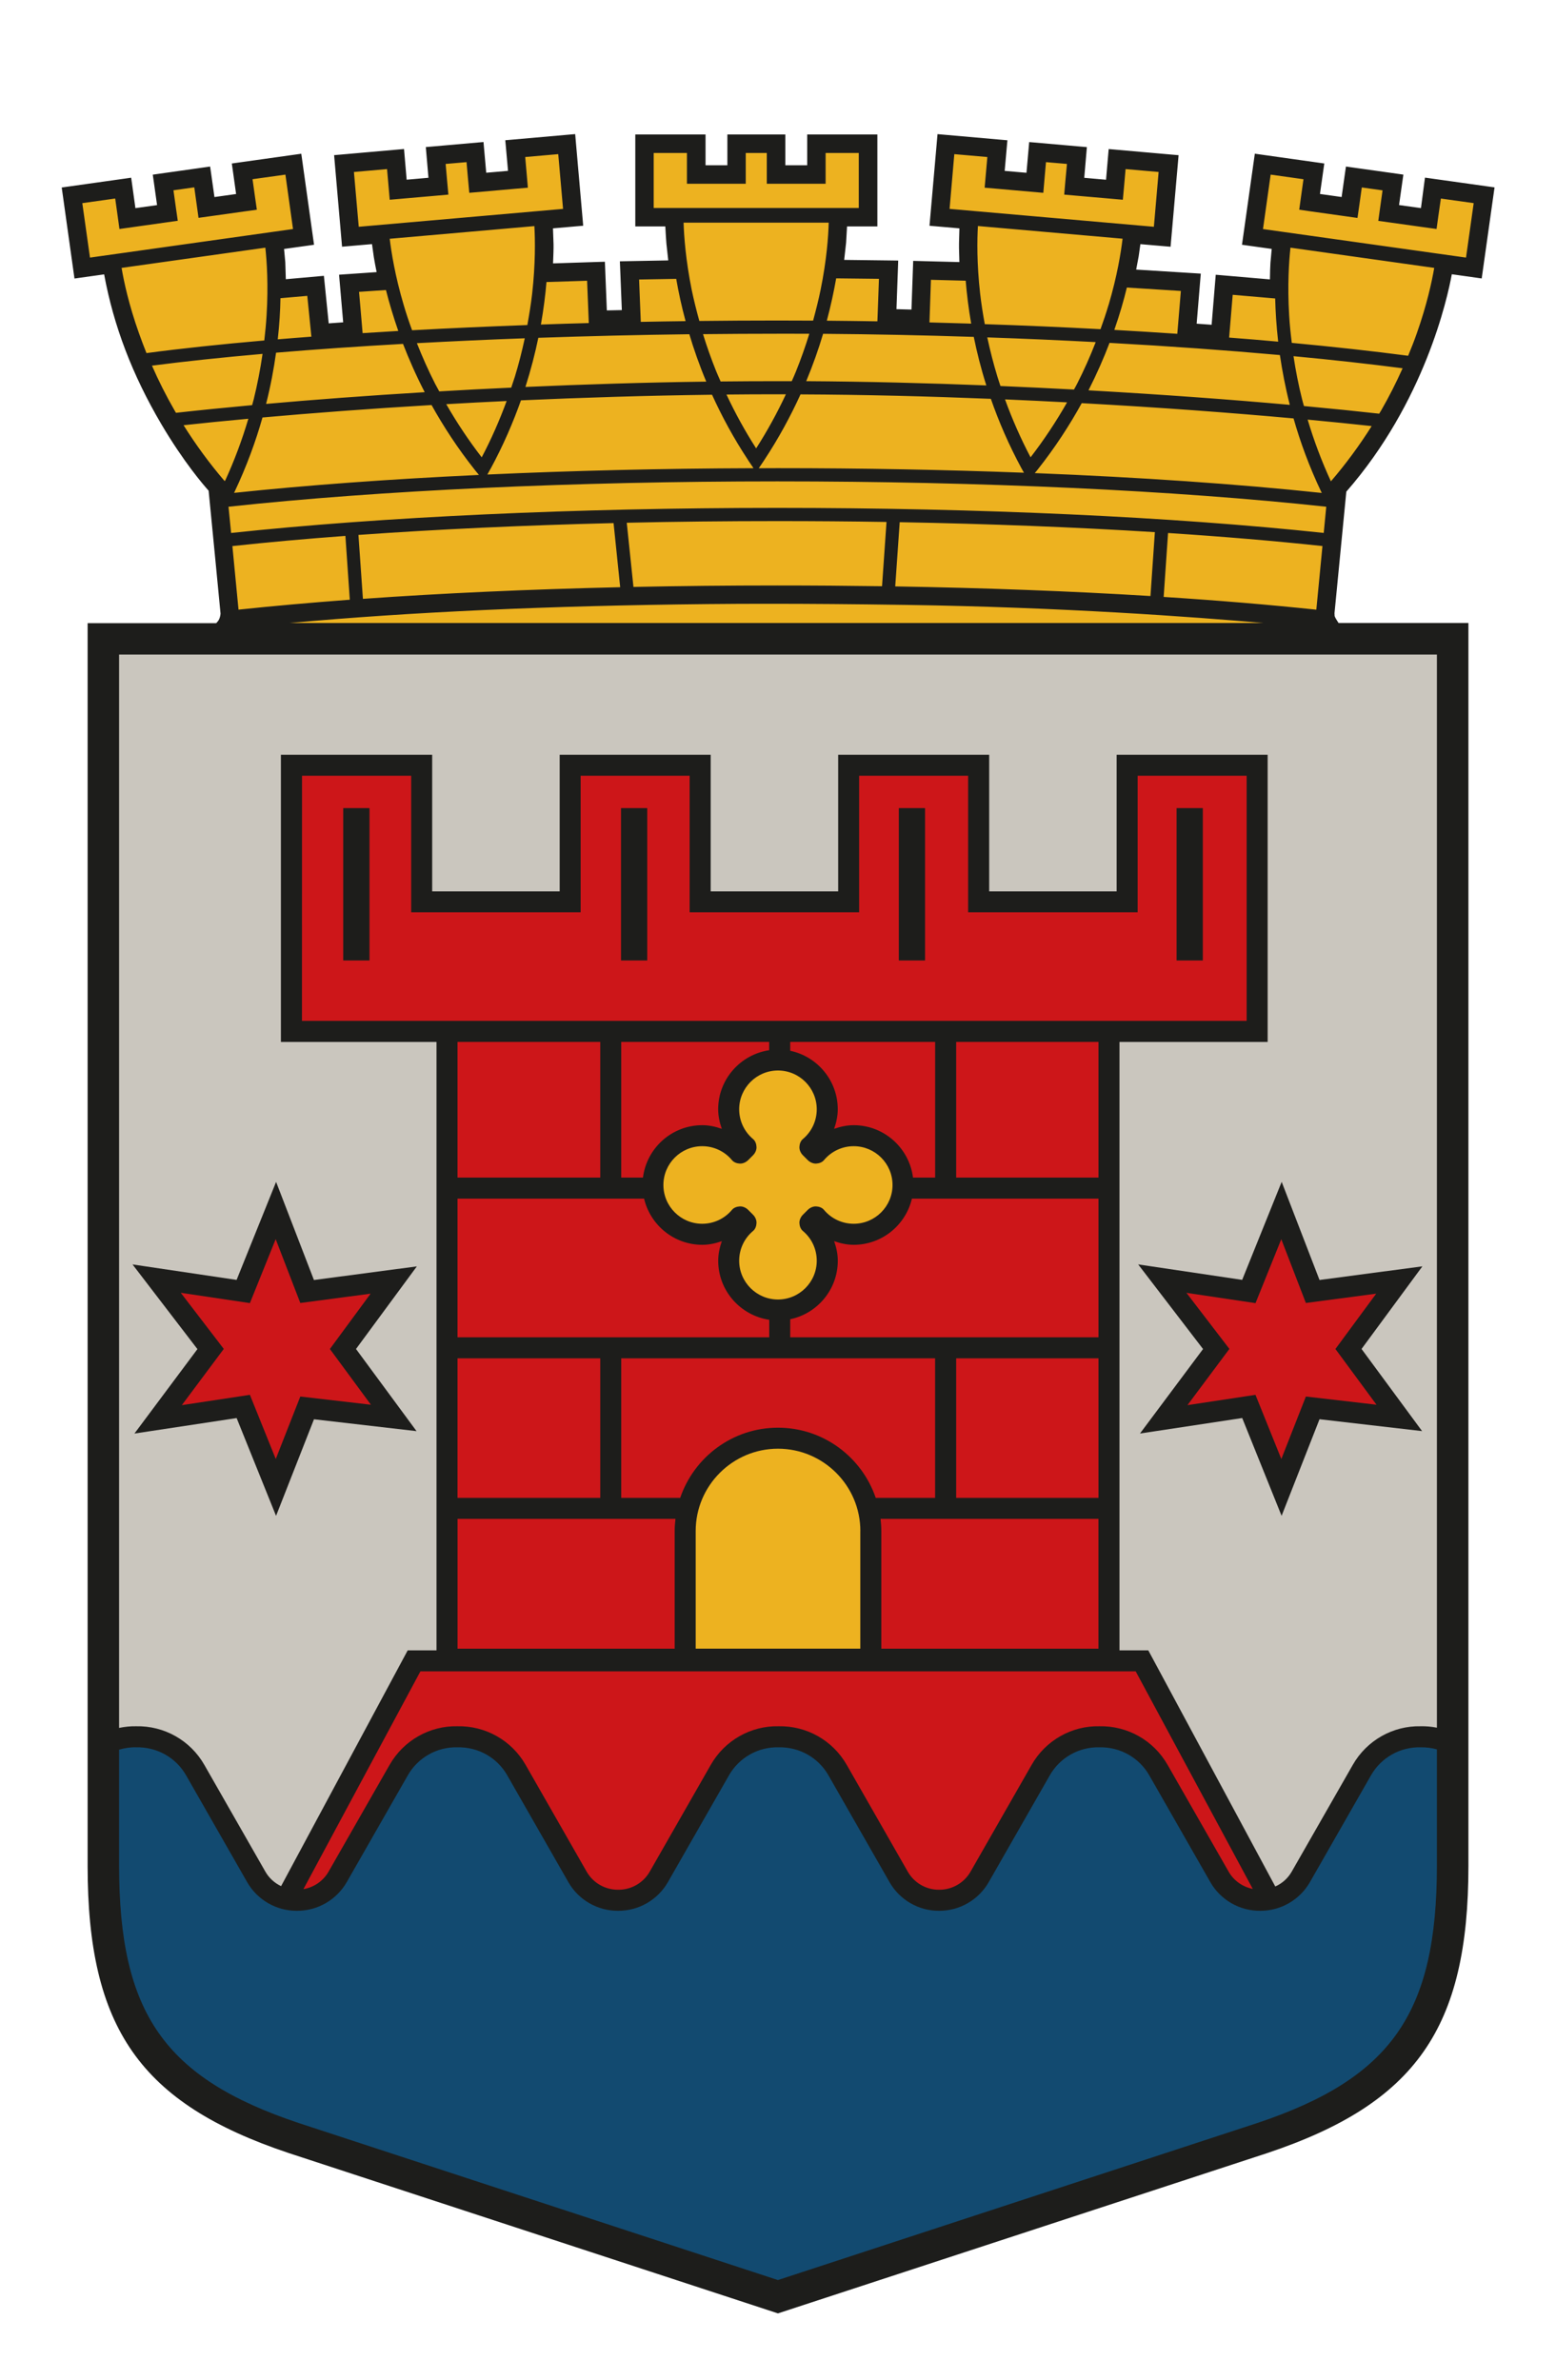
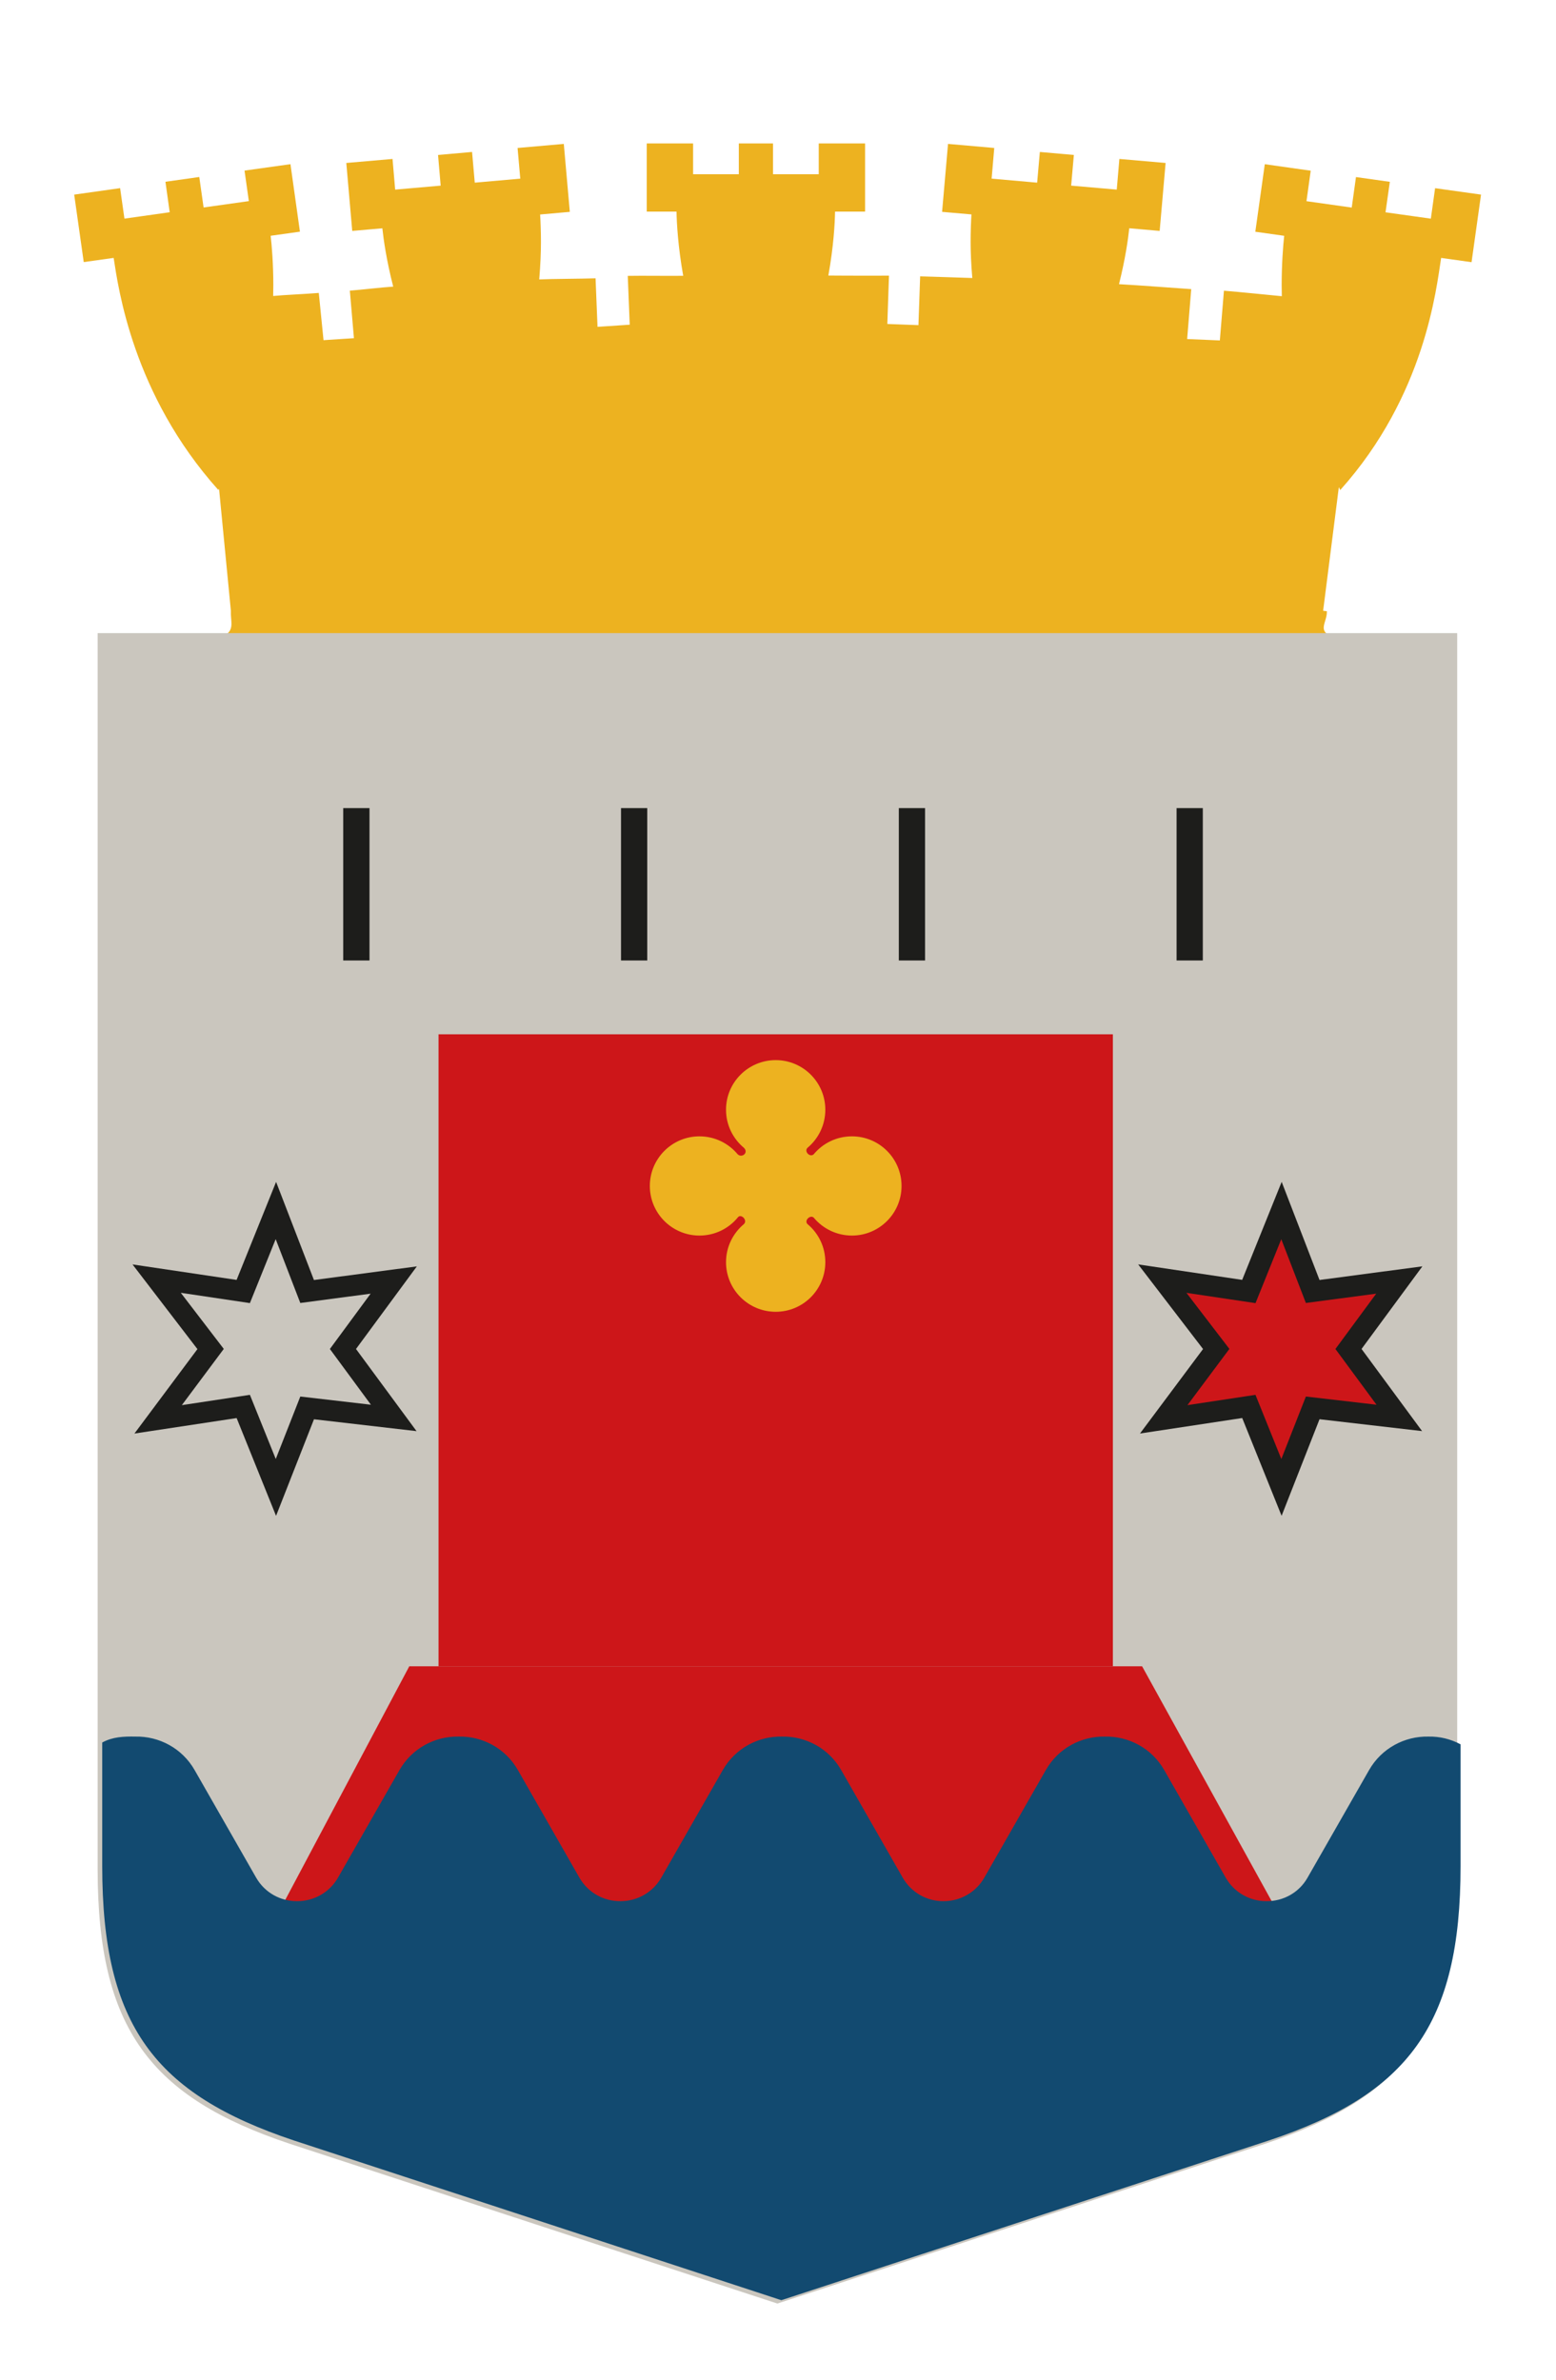
<svg xmlns="http://www.w3.org/2000/svg" id="Lager_1" data-name="Lager 1" viewBox="0 0 414 633.33">
  <defs>
    <style>
      .cls-1, .cls-2 {
        fill: #cd1619;
      }

      .cls-3 {
        fill: #cac6be;
      }

      .cls-2, .cls-4 {
        isolation: isolate;
      }

      .cls-4, .cls-5 {
        fill: #edb220;
      }

      .cls-6 {
        fill: #124a70;
      }

      .cls-7 {
        fill: #1d1d1b;
      }
    </style>
  </defs>
  <path class="cls-5" d="m394.05,51.78c-2.41-.33-9.81-1.37-12.22-1.71-.3,2.13-1.13,8.11-1.13,8.11l-12.06-1.69s.85-5.97,1.15-8.11c-2.15-.31-6.84-.96-9.01-1.27-.3,2.15-1.13,8.12-1.13,8.12l-12.04-1.7s.83-5.97,1.13-8.11c-2.41-.33-9.81-1.38-12.22-1.73-.37,2.68-2.15,15.3-2.52,17.97.69.09,3.56.5,7.68,1.08-.3,2.64-.67,7.73-.67,13.09,0,.95.02,1.95.04,2.98-4.25-.4-10.89-1.1-15.4-1.46-.22,2.64-1.09,13.23-1.09,13.23l-8.7-.37s.87-10.61,1.09-13.28c-5.36-.37-13.66-1.01-19.22-1.32,1.69-6.74,2.43-12.01,2.73-14.88,4.34.38,7.38.64,8.09.71.22-2.69,1.34-15.39,1.58-18.08-2.43-.2-9.87-.86-12.3-1.07-.19,2.16-.7,8.16-.7,8.16l-12.13-1.06s.54-6.01.72-8.16c-2.17-.19-6.88-.6-9.05-.8-.2,2.16-.72,8.17-.72,8.17l-12.11-1.07s.52-6,.7-8.16c-2.41-.2-9.87-.86-12.3-1.08-.22,2.69-1.34,15.39-1.58,18.08.69.06,3.62.32,7.81.68-.11,1.66-.22,4.53-.22,7.29s.13,5.94.45,9.63c-3.67-.11-10.15-.35-13.88-.44-.09,2.6-.45,12.98-.45,12.98l-8.28-.31s.35-10.19.44-12.86c-1.47,0-10.17.03-16.13-.03,1.41-7.86,1.73-13.93,1.78-17.01h7.99v-18.14h-12.33v8.2h-12.17v-8.2h-9.09v8.2h-12.17v-8.2h-12.33v18.14h7.92c.06,3.13.39,9.22,1.78,17.08-3.97.06-10.84-.06-14.75.02.11,2.67.52,12.99.52,12.99l-8.57.57s-.41-10.29-.52-12.91c-4.27.13-10.82.13-14.99.29.33-3.84.46-7.23.46-10s-.11-5.62-.22-7.27c4.25-.37,7.2-.63,7.9-.7-.24-2.69-1.35-15.39-1.6-18.08-2.41.21-9.87.87-12.3,1.08.2,2.16.72,8.16.72,8.16l-12.11,1.07s-.52-6.01-.72-8.17c-2.17.2-6.88.61-9.05.8.19,2.15.7,8.16.7,8.16l-12.11,1.06s-.52-6-.7-8.16c-2.43.21-9.89.87-12.3,1.07.24,2.69,1.34,15.39,1.58,18.08.7-.07,3.71-.32,8.01-.7.32,2.99,1.09,8.5,2.89,15.52-3.12.19-8.5.85-11.54,1.07.22,2.63,1.09,12.65,1.09,12.65l-8.09.53s-1-10-1.26-12.57c-3.04.26-9.23.53-12.14.81.02-1.02.04-2,.04-2.93,0-5.63-.41-10.61-.71-13.09,4.19-.58,7.1-.99,7.79-1.09-.37-2.67-2.15-15.28-2.52-17.96-2.39.33-9.81,1.37-12.22,1.71.32,2.15,1.15,8.12,1.15,8.12l-12.04,1.69s-.85-5.97-1.15-8.11c-2.15.31-6.84.96-9,1.27.3,2.14,1.13,8.11,1.13,8.11l-12.04,1.7s-.83-5.96-1.15-8.11c-2.39.33-9.81,1.37-12.22,1.72.39,2.67,2.15,15.28,2.54,17.95.69-.09,3.67-.52,7.96-1.11,1.22,7.88,5.04,36.3,27.87,61.76.06-.12.11-.24.17-.36l3.15,32.49v.12c-.11,2.39.82,4.42-.92,5.93,40.04,4.35,91.32,3.12,146.05,3.12s106.05,1.22,146.35-3.15c-1.72-1.47.23-3.5.12-5.9l-.99-.12,4.18-32.9c.13.26.24.52.37.78,22.61-25.23,25.55-53.57,26.85-61.77,4.34.61,7.38,1.04,8.09,1.14.37-2.67,2.15-15.3,2.52-17.97Z" />
  <path class="cls-3" d="m387.71,168.46v328.85c0,42.43-14.09,60.68-51,73.05l-129.88,42.55-129.85-42.55c-36.93-12.36-51-30.62-51-73.05V168.46h361.74Z" />
  <polygon class="cls-2" points="108.9 443.35 66.42 523.36 348.01 523.36 303.87 443.35 108.9 443.35" />
-   <path class="cls-1" d="m299.83,202.4v36.59h-37.64v-36.59h-36.94v36.59h-37.66v-36.59h-36.92v36.59h-37.66v-36.59h-36.94v34.83s-.06,35.36-.07,38.58h260.77v-73.41h-36.94Z" />
  <path class="cls-1" d="m116.68,275.2v168.15h179.42v-168.15H116.68Z" />
  <path class="cls-6" d="m380.03,462.06h0c-6.27-.13-12.44,3.08-15.77,8.92l-16.36,28.61c-2.29,4.04-6.52,6.28-10.85,6.26h-.06c-4.34.03-8.56-2.22-10.87-6.26l-16.35-28.61c-3.33-5.84-9.49-9.05-15.77-8.92h0c-6.27-.13-12.44,3.08-15.75,8.92l-16.36,28.61c-2.31,4.04-6.53,6.28-10.87,6.26-4.34.03-8.53-2.22-10.84-6.26l-16.36-28.61c-3.33-5.84-9.48-9.05-15.75-8.92h0c-6.29-.13-12.44,3.08-15.77,8.92l-16.36,28.61c-2.31,4.04-6.54,6.28-10.87,6.26h-.04c-4.34.03-8.56-2.22-10.87-6.26l-16.36-28.61c-3.31-5.84-9.48-9.05-15.75-8.92h0c-6.27-.13-12.44,3.08-15.77,8.92l-16.35,28.61c-2.31,4.04-6.53,6.28-10.87,6.26h-.04c-4.34.03-8.56-2.22-10.87-6.26l-16.36-28.61c-3.33-5.84-9.49-9.05-15.77-8.92h0c-3.13-.06-6.09.07-8.82,1.58v32.89c0,42.39,14.06,60.63,50.96,72.98l129.73,42.51,129.76-42.51c36.88-12.35,50.96-30.59,50.96-72.98v-32.41c-2.66-1.41-5.51-2.12-8.54-2.06Z" />
  <path class="cls-4" d="m226.67,302.35c-4.08,0-7.73,1.84-10.15,4.75-.97.98-2.66-.71-1.68-1.69,2.9-2.42,4.75-6.06,4.75-10.14,0-7.3-5.92-13.2-13.2-13.2s-13.22,5.9-13.22,13.2c0,4.08,1.86,7.72,4.77,10.14,1.32,1.33-.58,2.81-1.69,1.69-2.42-2.9-6.07-4.75-10.15-4.75-7.28,0-13.2,5.91-13.2,13.2s5.92,13.2,13.2,13.2c4.08,0,7.73-1.84,10.15-4.75.8-1.27,2.77.61,1.69,1.69-2.9,2.42-4.77,6.06-4.77,10.14,0,7.29,5.92,13.2,13.22,13.2s13.2-5.91,13.2-13.2c0-4.08-1.84-7.72-4.75-10.14-.95-.96.78-2.59,1.68-1.69,2.42,2.9,6.07,4.75,10.15,4.75,7.28,0,13.2-5.9,13.2-13.2s-5.92-13.2-13.2-13.2Z" />
-   <polygon class="cls-2" points="72.68 322.73 63.93 344.42 40.73 340.95 55.18 359.81 41.12 378.66 63.93 375.21 72.68 396.9 81.04 375.59 104.23 378.28 90.62 359.81 104.23 341.34 81.04 344.42 72.68 322.73 72.68 322.73" />
  <polygon class="cls-2" points="340.89 322.11 332.16 343.8 308.96 340.34 323.41 359.2 309.35 378.05 332.16 374.59 340.89 396.28 349.27 374.98 372.47 377.67 358.86 359.2 372.47 340.73 349.27 343.8 340.89 322.11 340.89 322.11" />
-   <path class="cls-4" d="m231.7,441.89v-34.76c0-13.73-11.13-24.85-24.85-24.85s-24.87,11.12-24.87,24.85v34.76h49.73Z" />
  <g>
    <rect class="cls-7" x="313.05" y="215.02" width="6.98" height="40.54" />
    <rect class="cls-7" x="239.15" y="215.02" width="6.98" height="40.54" />
    <path class="cls-7" d="m302.82,336.41s15.14,19.76,17.27,22.53c-2.09,2.8-16.78,22.48-16.78,22.48,0,0,23.63-3.58,27.2-4.12,1.35,3.36,10.48,26.02,10.48,26.02,0,0,8.81-22.42,10.09-25.7,3.52.41,27.29,3.16,27.29,3.16,0,0-14.09-19.11-16.11-21.86,2.02-2.74,16.19-21.98,16.19-21.98,0,0-23.79,3.16-27.37,3.63-1.3-3.37-10.07-26.11-10.07-26.11,0,0-9.16,22.73-10.51,26.08-3.58-.53-27.69-4.12-27.69-4.12Zm38.08-6.71c2.45,6.35,6.55,16.99,6.55,16.99,0,0,12-1.59,18.71-2.48-3.96,5.36-10.85,14.72-10.85,14.72,0,0,7,9.49,10.93,14.83-6.67-.77-18.79-2.18-18.79-2.18,0,0-4.07,10.39-6.53,16.63-2.55-6.34-6.88-17.08-6.88-17.08,0,0-11.46,1.74-18.1,2.74,4.08-5.48,11.16-14.96,11.16-14.96,0,0-7.23-9.44-11.43-14.92,6.76,1.01,18.38,2.74,18.38,2.74,0,0,4.3-10.67,6.86-17.02Z" />
    <rect class="cls-7" x="91.32" y="215.02" width="6.99" height="40.54" />
    <path class="cls-7" d="m35.76,381.43s23.63-3.58,27.2-4.12c1.35,3.36,10.49,26.02,10.49,26.02,0,0,8.8-22.42,10.09-25.7,3.52.41,27.29,3.16,27.29,3.16,0,0-14.09-19.11-16.11-21.86,2.02-2.74,16.19-21.98,16.19-21.98,0,0-23.79,3.16-27.38,3.63-1.3-3.37-10.07-26.11-10.07-26.11,0,0-9.16,22.73-10.51,26.08-3.57-.53-27.69-4.12-27.69-4.12,0,0,15.14,19.76,17.27,22.53-2.09,2.8-16.77,22.48-16.77,22.48Zm12.34-37.45c6.76,1.01,18.39,2.74,18.39,2.74,0,0,4.3-10.67,6.86-17.02,2.44,6.35,6.55,16.99,6.55,16.99,0,0,12-1.59,18.71-2.48-3.95,5.36-10.84,14.72-10.84,14.72,0,0,6.99,9.49,10.92,14.83-6.67-.77-18.79-2.18-18.79-2.18,0,0-4.08,10.39-6.53,16.62-2.55-6.34-6.88-17.07-6.88-17.07,0,0-11.46,1.74-18.11,2.74,4.09-5.48,11.16-14.96,11.16-14.96,0,0-7.23-9.44-11.43-14.92Z" />
    <rect class="cls-7" x="165.23" y="215.02" width="6.98" height="40.54" />
-     <path class="cls-7" d="m396.24,49.66l-15.68-2.2-1.42-.2-.19,1.42-.88,6.69-5.83-.81.95-6.7.2-1.4-1.4-.2-12.48-1.75-1.4-.2-.2,1.4-.95,6.71-5.76-.81.95-6.71.2-1.4-1.4-.2-15.68-2.21-1.4-.2-.2,1.4-3.02,21.43-.2,1.4,1.41.2,6.5.91-.34,3.72c-.06.65-.11,2.85-.14,4.39l-12.99-1.12-1.42-.12-.12,1.42-.98,11.89-3.98-.29.98-11.88.12-1.44-1.44-.09-15.75-.98.67-3.58.45-3.19,6.62.57,1.41.12.12-1.41,1.89-21.54.12-1.41-1.41-.12-15.78-1.39-1.41-.12-.12,1.41-.58,6.75-5.8-.51.58-6.76.12-1.41-1.41-.12-12.53-1.1-1.41-.12-.12,1.41-.6,6.76-5.8-.5.6-6.74.13-1.41-1.41-.12-15.78-1.39-1.41-.12-.12,1.41-1.89,21.56-.12,1.41,1.41.12,6.55.57-.11,4c-.01.41-.01.83,0,1.24l.1,3.73-10.89-.28-1.4-.04-.05,1.4-.41,11.56-3.99-.11.41-11.48.05-1.45-1.45-.02-12.92-.16.51-4.59.25-4.31h8.07v-24.47h-18.67v8.19h-5.82v-8.19h-15.42v8.19h-5.81v-8.19h-18.69v24.47h7.99c.08,1.43.2,3.62.29,4.57.09.9.32,3,.49,4.47l-11.42.21-1.45.03.06,1.45.46,11.53-3.99.08-.46-11.55-.06-1.4-1.4.04-12.39.4c.07-1.64.16-4.11.13-5.06l-.15-4.26,6.63-.58,1.41-.12-.12-1.41-1.89-21.56-.12-1.41-1.41.12-15.78,1.39-1.41.12.13,1.41.6,6.74-5.8.5-.6-6.76-.12-1.41-1.41.12-12.53,1.1-1.41.12.12,1.41.58,6.76-5.8.51-.58-6.75-.12-1.41-1.41.12-15.78,1.39-1.41.12.12,1.41,1.87,21.54.12,1.41,1.41-.12,6.56-.57.48,3.43c.11.8.48,2.66.75,4.02l-8.55.59-1.44.1.12,1.44.97,11.23-3.85.28-1.14-11.26-.14-1.39-1.39.12-8.74.78-.14-4.45-.02-.27-.31-3.33,6.58-.92,1.4-.2-.2-1.4-3-21.42-.2-1.4-1.4.2-15.68,2.2-1.4.2.2,1.4.94,6.72-5.76.81-.95-6.72-.2-1.4-1.4.2-12.46,1.76-1.4.2.2,1.4.94,6.7-5.76.81-.93-6.7-.2-1.4-1.4.2-15.68,2.21-1.4.2.2,1.4,3,21.42.2,1.4,1.4-.2,6.49-.91c2.52,13.7,7.5,26.75,15.2,39.83,5.95,10.1,11.24,16.21,12.6,17.73l1.78,18.28,1.39,14.44c-.13,1.32-.63,1.91-.65,1.94l-.5.59H23.31v330.58c0,43.24,13.99,63.25,53.48,76.47.02,0,130.2,42.67,130.2,42.67l130.21-42.66c39.51-13.23,53.5-33.24,53.5-76.47V165.77h-34.55l-.48-.76c-.58-.92-.58-1.12-.58-1.34,0-.15,0-.3-.03-.47l.31-3.17,2.84-29.21c20.8-23.78,26.89-51.39,28.07-57.85l6.55.92,1.4.2.2-1.4,3.02-21.43.2-1.4-1.4-.2Zm-365.59,3.15l.65,4.64.48,3.48,3.47-.49,8.58-1.21,3.47-.49-.5-3.47-.65-4.64,5.54-.78.65,4.64.48,3.47,3.47-.48,8.56-1.2,3.49-.48-.5-3.48-.65-4.64,8.75-1.22,2.02,14.48-54.02,7.6-2.04-14.49,8.75-1.23Zm63.52-7.05l8.81-.77.41,4.67.3,3.49,3.5-.31,8.62-.75,3.49-.31-.32-3.49-.41-4.67,5.56-.48.41,4.67.32,3.49,3.48-.3,8.62-.76,3.49-.3-.3-3.49-.41-4.67,8.79-.77,1.28,14.57-54.36,4.76-1.28-14.58Zm79.76-5.05h8.84v8.19h15.65v-8.19h5.6v8.19h15.65v-8.19h8.82v14.63h-54.56v-14.63Zm79.96.3l8.81.77-.41,4.67-.31,3.49,3.5.3,8.62.76,3.49.3.3-3.49.41-4.67,5.58.48-.43,4.67-.3,3.49,3.49.31,8.62.75,3.49.31.32-3.49.41-4.67,8.79.77-1.26,14.58-54.36-4.76,1.26-14.57Zm74.08,37.43c2.06.18,8.42.72,11.31.97.09,3.45.32,7.3.8,11.5-4.25-.39-8.62-.75-13.05-1.09.26-3.15.8-9.44.95-11.38Zm12.57,16.04c.61,4.15,1.45,8.59,2.63,13.24-15.7-1.41-33.96-2.76-53.56-3.86,2.22-4.38,4.08-8.62,5.6-12.63,15.87.87,31.15,1.97,45.33,3.24Zm-245.16,47.85c21.02-1.5,43.94-2.57,67.87-3.15l1.76,17.06c-24.3.56-47.31,1.59-68.45,3.1l-1.19-17Zm210.72,16.26c-21.12-1.3-43.92-2.16-67.91-2.56l1.19-17.09c23.75.43,46.66,1.33,67.89,2.65l-1.17,17Zm-71.41-2.61c-9.12-.13-18.41-.2-27.85-.2-13.05,0-25.84.13-38.3.39l-1.78-17.08c13.13-.3,26.53-.44,40.08-.44,9.77,0,19.45.07,29.03.23l-1.19,17.1Zm-171.23,6.24l-1.63-16.92c9.44-1.02,19.49-1.93,30.07-2.71l1.17,16.98c-10.34.78-20.24,1.65-29.61,2.64Zm246.15-3.4l1.17-17c14.63.95,28.42,2.11,41.08,3.47l-1.63,16.93c-12.62-1.33-26.21-2.47-40.62-3.39Zm42.6-17.02c-40.19-4.3-91.71-6.66-145.37-6.66s-105.14,2.37-145.35,6.67l-.69-6.98c40.23-4.36,91.99-6.75,146.04-6.75s105.8,2.39,146.03,6.75l-.67,6.97Zm-212.59-51.78c-.74,3.45-1.61,6.88-2.65,10.26-.3.95-.63,1.9-.95,2.86-6.53.3-12.92.63-19.15,1-.37-.68-.74-1.33-1.09-2.01-1.8-3.53-3.41-7.15-4.86-10.82,9.29-.5,18.89-.95,28.7-1.3Zm-29.98-2.15c-.82-2.23-1.58-4.49-2.24-6.75-2.3-7.76-3.28-14.02-3.71-17.59l38.49-3.37c.2,3.61.31,9.94-.59,17.97-.32,2.79-.78,5.58-1.28,8.36-10.49.38-20.76.84-30.66,1.38Zm72.23-28.63h38.62c-.09,3.6-.54,9.92-2.15,17.84-.56,2.75-1.26,5.5-2,8.23-3.17-.02-6.34-.03-9.49-.03-6.93,0-13.87.04-20.78.12-.76-2.76-1.46-5.53-2.04-8.32-1.59-7.93-2.04-14.25-2.15-17.84Zm.54,26.21c-3.99.05-7.95.11-11.92.19-.11-3.04-.37-9.29-.45-11.27,2-.04,7.38-.13,9.88-.17.59,3.41,1.39,7.19,2.49,11.25Zm24.43,3.34c2.82,0,5.65,0,8.49.02-1.04,3.36-2.21,6.68-3.52,9.94-.35.9-.76,1.78-1.15,2.67h-3.82c-5.04,0-10.09.03-15.11.08-.39-.92-.82-1.83-1.19-2.75-1.3-3.23-2.47-6.53-3.49-9.84,6.58-.07,13.18-.11,19.78-.11Zm88.12-7.69c-.65,2.18-1.37,4.34-2.15,6.49-10.09-.55-20.39-.99-30.79-1.34-.5-2.71-.93-5.41-1.24-8.14-.91-8.03-.8-14.37-.59-17.97l38.49,3.37c-.43,3.59-1.41,9.84-3.71,17.59Zm4.86-4.59c3.89.24,12.18.76,14.37.91-.17,1.97-.69,8.23-.95,11.4-5.49-.37-11.09-.72-16.76-1.04,1.43-4.09,2.52-7.88,3.34-11.27Zm-8.29,14.52c-1.46,3.76-3.11,7.47-4.95,11.09-.26.52-.56,1.02-.83,1.53-6.4-.34-12.92-.66-19.56-.94-.26-.82-.56-1.63-.8-2.45-1.06-3.46-1.95-6.96-2.71-10.49,9.73.33,19.39.76,28.85,1.26Zm-7.62,16.03c-2.89,5.09-6.14,9.98-9.71,14.62-2.61-4.97-4.88-10.12-6.8-15.41,5.6.24,11.1.5,16.52.79Zm-20.28-.95c2.08,5.98,4.75,12.21,8.18,18.55.04.07.07.15.13.22.15.3.33.59.5.9-21.04-.8-43.1-1.21-65.59-1.21-1.67,0-3.32,0-4.97.02.43-.63.87-1.26,1.28-1.89.06-.07.09-.13.13-.2,3.93-5.95,7.1-11.86,9.7-17.56,17,.07,34.09.51,50.65,1.18Zm-62.44,13.2c-2.95-4.59-5.58-9.39-7.9-14.33,4.5-.05,9.03-.07,13.55-.07h2.26c-2.32,4.97-4.97,9.79-7.92,14.4Zm-2.11,3.18c.04.07.09.14.13.2.43.63.85,1.26,1.28,1.89-24.43.08-48.31.65-70.82,1.68.26-.45.52-.92.76-1.38.06-.07.09-.14.13-.21,3.36-6.2,5.97-12.3,8.05-18.15,16.33-.73,33.46-1.27,50.84-1.49,2.58,5.67,5.73,11.55,9.64,17.46Zm-70.91-.8c-3.47-4.5-6.62-9.23-9.44-14.15,5.25-.31,10.6-.58,16.07-.84-1.89,5.14-4.08,10.15-6.64,15Zm-1.82,3.35c.06.07.09.12.15.2.3.37.61.75.93,1.13-23.66,1.1-45.7,2.72-65.15,4.77.02-.06.06-.13.09-.19,3.24-6.84,5.67-13.51,7.47-19.87,13.24-1.18,28.48-2.33,44.98-3.31,3.15,5.65,6.93,11.49,11.53,17.28Zm148.96.84c.19-.21.37-.44.56-.66.06-.07.09-.13.15-.19,4.73-5.97,8.6-11.96,11.79-17.76,20.71,1.13,39.97,2.57,56.36,4.06,1.78,6.27,4.19,12.87,7.4,19.61.04.07.07.15.11.22-22.49-2.39-48.44-4.17-76.36-5.28Zm-27.62-51.43c1.87.06,6.69.18,9.25.24.28,3.45.74,7.29,1.46,11.42-3.69-.11-7.4-.22-11.1-.32.09-3.02.33-9.38.39-11.35Zm11.4,15.19c.83,4.09,1.91,8.41,3.34,12.91-15.68-.62-31.83-1.03-47.92-1.13,1.82-4.38,3.3-8.59,4.49-12.6,13.33.1,26.77.38,40.1.82Zm-25.64-4.14c-4.49-.07-8.97-.13-13.46-.17,1.09-4.06,1.89-7.86,2.49-11.27,2.87.04,9.27.11,11.38.13-.07,2.02-.3,8.36-.41,11.31Zm-50.04,3.43c1.19,4,2.67,8.23,4.5,12.61-16.43.22-32.61.73-48.11,1.42,1.45-4.57,2.58-8.95,3.43-13.08,13.13-.45,26.6-.78,40.17-.95Zm-39.49-2.58c.72-4.1,1.19-7.88,1.48-11.31,2.63-.08,8.94-.28,10.81-.34.07,1.96.33,8.24.45,11.26-4.27.11-8.53.24-12.74.39Zm-41.23-9.18c.83,3.29,1.91,6.95,3.28,10.89-3.21.18-6.36.38-9.49.58-.24-2.97-.78-9.02-.95-10.99,1.69-.11,5.15-.35,7.16-.48Zm4.54,14.33c1.58,4.08,3.47,8.4,5.77,12.85-15.39.93-29.66,2-42.2,3.12,1.21-4.78,2.06-9.36,2.65-13.63,10.57-.89,21.91-1.67,33.78-2.34Zm-36.91-.91c-11.49,1-22.04,2.12-31.35,3.36-.7-1.76-1.37-3.52-2-5.3-2.71-7.62-4.02-13.81-4.62-17.37l38.25-5.38c.39,3.58.83,9.9.33,17.97-.13,2.23-.35,4.48-.61,6.72Zm3.58-.3c.45-3.99.67-7.66.72-10.95,1.93-.17,5.47-.47,7.14-.62.19,1.9.8,7.88,1.09,10.86-3.04.23-6.03.46-8.95.71Zm.76-14.46s0-.01,0-.02v.02s0,0,0,0Zm-4.8,18.32c-.59,4.06-1.37,8.1-2.35,12.08-.13.53-.3,1.05-.43,1.57-7.47.69-14.26,1.37-20.25,2.04-.13-.21-.28-.43-.39-.65-2.22-3.85-4.23-7.84-6.01-11.9,8.79-1.14,18.69-2.19,29.42-3.13Zm-3.78,17.26c-1.67,5.64-3.73,11.17-6.19,16.52l-.17.02c-3.99-4.65-7.62-9.62-10.88-14.81,5.21-.57,10.97-1.15,17.24-1.72Zm122.22,49.32c5.5-.06,10.93-.08,16.3-.08,10.79,0,22.03.09,36.43.3,41.67.61,76.61,3.19,95.13,4.82H76.97c32.34-2.94,68.93-4.61,111.3-5.04Zm159.62-49.08c6.14.57,11.85,1.16,17.04,1.72-3.26,5.15-6.88,10.09-10.85,14.7-2.45-5.32-4.52-10.81-6.19-16.43Zm-.98-3.61c-.17-.6-.35-1.21-.5-1.82-.95-3.77-1.7-7.6-2.28-11.45,10.38.98,20.12,2.06,29.03,3.22-1.71,3.81-3.6,7.56-5.69,11.19-.17.31-.37.59-.54.89-5.99-.67-12.7-1.35-20.02-2.03Zm-3.24-16.82c-.3-2.45-.56-4.89-.7-7.36-.48-8.06-.04-14.39.35-17.96l38.25,5.38c-.61,3.55-1.93,9.75-4.62,17.37-.7,2.02-1.5,4.02-2.32,6.01-9.47-1.24-19.86-2.39-30.96-3.43Zm-7.66-30.27l2.04-14.49,8.73,1.23-.65,4.64-.48,3.47,3.47.5,8.56,1.2,3.47.49.5-3.47.65-4.64,5.52.77-.65,4.65-.48,3.47,3.47.48,8.56,1.2,3.47.48.48-3.47.67-4.63,8.73,1.22-2.04,14.49-54.02-7.59Zm47.37,18.53c-.01.05-.02.1-.04.15.01-.05.03-.1.04-.15ZM63.24,44.68v.05s0-.05,0-.05h0Zm319.07,451.67c0,39.27-12.06,56.56-47.76,68.52,0,0-114.23,37.42-127.57,41.79-2.56-.84-127.56-41.8-127.56-41.8-35.68-11.95-47.73-29.24-47.73-68.51v-30.81c1.46-.43,2.99-.67,4.53-.63,5.55-.12,10.6,2.74,13.29,7.45l16.25,28.42c2.71,4.74,7.78,7.67,13.25,7.63,5.46.03,10.53-2.9,13.25-7.63l16.25-28.42c2.69-4.71,7.74-7.57,13.17-7.45,5.55-.12,10.6,2.74,13.28,7.45l16.26,28.42c2.7,4.74,7.78,7.67,13.24,7.63,5.47.03,10.54-2.9,13.25-7.63l16.25-28.42c2.69-4.71,7.74-7.57,13.17-7.45,5.55-.12,10.6,2.74,13.29,7.45l16.25,28.42c2.71,4.74,7.76,7.67,13.2,7.63,5.42.03,10.5-2.9,13.2-7.63l16.25-28.42c2.69-4.71,7.74-7.57,13.16-7.45,5.56-.12,10.6,2.74,13.3,7.45l16.25,28.42c2.71,4.74,7.78,7.67,13.25,7.63,5.47.03,10.54-2.9,13.25-7.63l16.25-28.42c2.69-4.71,7.74-7.57,13.17-7.45,1.5-.03,2.96.17,4.36.55v30.9Zm-227.82-253.61v-36.34h29v36.34h45.1v-36.34h29v36.34h45.1v-36.34h29v65.23H80.34l.02-65.23h29.04v36.34h45.1Zm79.79,161.39h57.98v34.54h-57.77v-31.3c0-1.09-.08-2.17-.2-3.24Zm-27.29-24.26c-12.07,0-22.32,7.83-26.01,18.67h-15.69v-37.13h83.51v37.13h-15.8c-3.68-10.84-13.94-18.67-26.01-18.67Zm21.91,27.49v31.3h-43.8v-31.3c0-12.07,9.83-21.9,21.9-21.9s21.91,9.83,21.91,21.9Zm-107.17-51.54v-36.9h49.64c1.65,7.04,7.96,12.29,15.49,12.29,1.8,0,3.54-.39,5.2-.97-.58,1.66-.97,3.4-.97,5.2,0,7.98,5.91,14.58,13.58,15.72v4.66h-82.93Zm37.98,5.59v37.13h-37.98v-37.13h37.98Zm-37.98-48.08v-36.11h37.98v36.11h-37.98Zm88.52-33.75v-2.36h38.56v36.11h-5.89c-.98-7.85-7.68-13.95-15.79-13.95-1.8,0-3.54.39-5.2.97.58-1.66.97-3.39.97-5.2,0-7.65-5.44-14.06-12.66-15.57Zm7.06,15.57c0,3.07-1.35,5.96-3.71,7.93-.6.5-.87,1.32-.9,2.1-.04.79.35,1.63.91,2.19l1.32,1.32c.56.55,1.4.94,2.19.91.78-.04,1.6-.31,2.1-.91,1.97-2.36,4.86-3.72,7.92-3.72,5.7,0,10.33,4.63,10.33,10.32s-4.63,10.32-10.33,10.32c-3.06,0-5.95-1.35-7.92-3.71-.5-.6-1.32-.88-2.1-.91-.79-.04-1.63.36-2.19.91l-1.32,1.32c-.56.56-.95,1.41-.91,2.19.03.78.3,1.6.9,2.1,2.36,1.97,3.71,4.86,3.71,7.93,0,5.69-4.63,10.32-10.32,10.32s-10.32-4.63-10.32-10.32c0-3.07,1.35-5.96,3.71-7.93.6-.5.87-1.32.9-2.1.04-.78-.34-1.64-.91-2.19l-1.32-1.32c-.56-.56-1.4-.95-2.19-.91-.78.04-1.6.31-2.1.91-1.97,2.36-4.86,3.71-7.92,3.71-5.7,0-10.33-4.63-10.33-10.32s4.63-10.32,10.33-10.32c3.06,0,5.96,1.35,7.92,3.72.51.6,1.32.87,2.1.91.79.03,1.63-.36,2.19-.91l1.32-1.32c.56-.56.95-1.4.91-2.19-.03-.78-.3-1.6-.9-2.1-2.36-1.97-3.71-4.86-3.71-7.93,0-5.68,4.63-10.32,10.32-10.32s10.32,4.63,10.32,10.32Zm-12.65-15.72c-7.66,1.14-13.58,7.75-13.58,15.72,0,1.81.39,3.54.97,5.2-1.66-.58-3.4-.97-5.2-.97-8.11,0-14.8,6.1-15.78,13.95h-5.78v-36.11h39.36v2.21Zm49.75,119.11v-37.13h37.86v37.13h-37.86Zm-44.16-42.72v-4.81c7.22-1.5,12.66-7.91,12.66-15.57,0-1.8-.39-3.54-.97-5.2,1.66.58,3.4.97,5.2.97,7.53,0,13.84-5.26,15.49-12.29h49.64v36.9h-82.01Zm44.16-42.49v-36.11h37.86v36.11h-37.86Zm-132.68,90.8h57.99c-.13,1.07-.21,2.14-.21,3.24v31.3h-57.77v-34.54Zm180.44,40.57c1.28,2.36,24.07,44.75,31.15,57.89-2.7-.54-5.05-2.19-6.42-4.59l-16.25-28.43c-3.71-6.49-10.66-10.42-18.14-10.26-7.37-.16-14.32,3.77-18.02,10.26l-16.26,28.43c-1.71,2.99-4.91,4.83-8.35,4.81-3.46.03-6.64-1.82-8.35-4.81l-16.25-28.43c-3.71-6.49-10.66-10.42-18.14-10.26-7.36-.16-14.32,3.77-18.02,10.26l-16.25,28.43c-1.71,2.99-4.91,4.83-8.35,4.81-3.52.03-6.72-1.82-8.43-4.81l-16.25-28.43c-3.71-6.49-10.65-10.42-18.14-10.26-7.36-.16-14.32,3.77-18.03,10.26l-16.25,28.43c-1.43,2.5-3.91,4.18-6.69,4.65,7.4-13.77,29.87-55.61,31.13-57.95h190.34Zm80.14,14.99c-1.44-.28-2.89-.42-4.35-.38-7.36-.16-14.32,3.77-18.02,10.26l-16.26,28.43c-1.01,1.77-2.55,3.13-4.37,3.94l-33.79-62.83h-7.66v-161.88h39.42v-76.41h-40.18v36.35h-33.91v-36.35h-40.18v36.35h-33.92v-36.35h-40.18v36.35h-33.92v-36.35h-40.25v76.41h41.4v161.88h-7.66l-33.69,62.74c-1.73-.82-3.2-2.14-4.18-3.85l-16.25-28.43c-3.71-6.49-10.66-10.42-18.14-10.26-1.51-.03-3.03.13-4.53.44V174.16h350.62v285.54Z" />
  </g>
</svg>